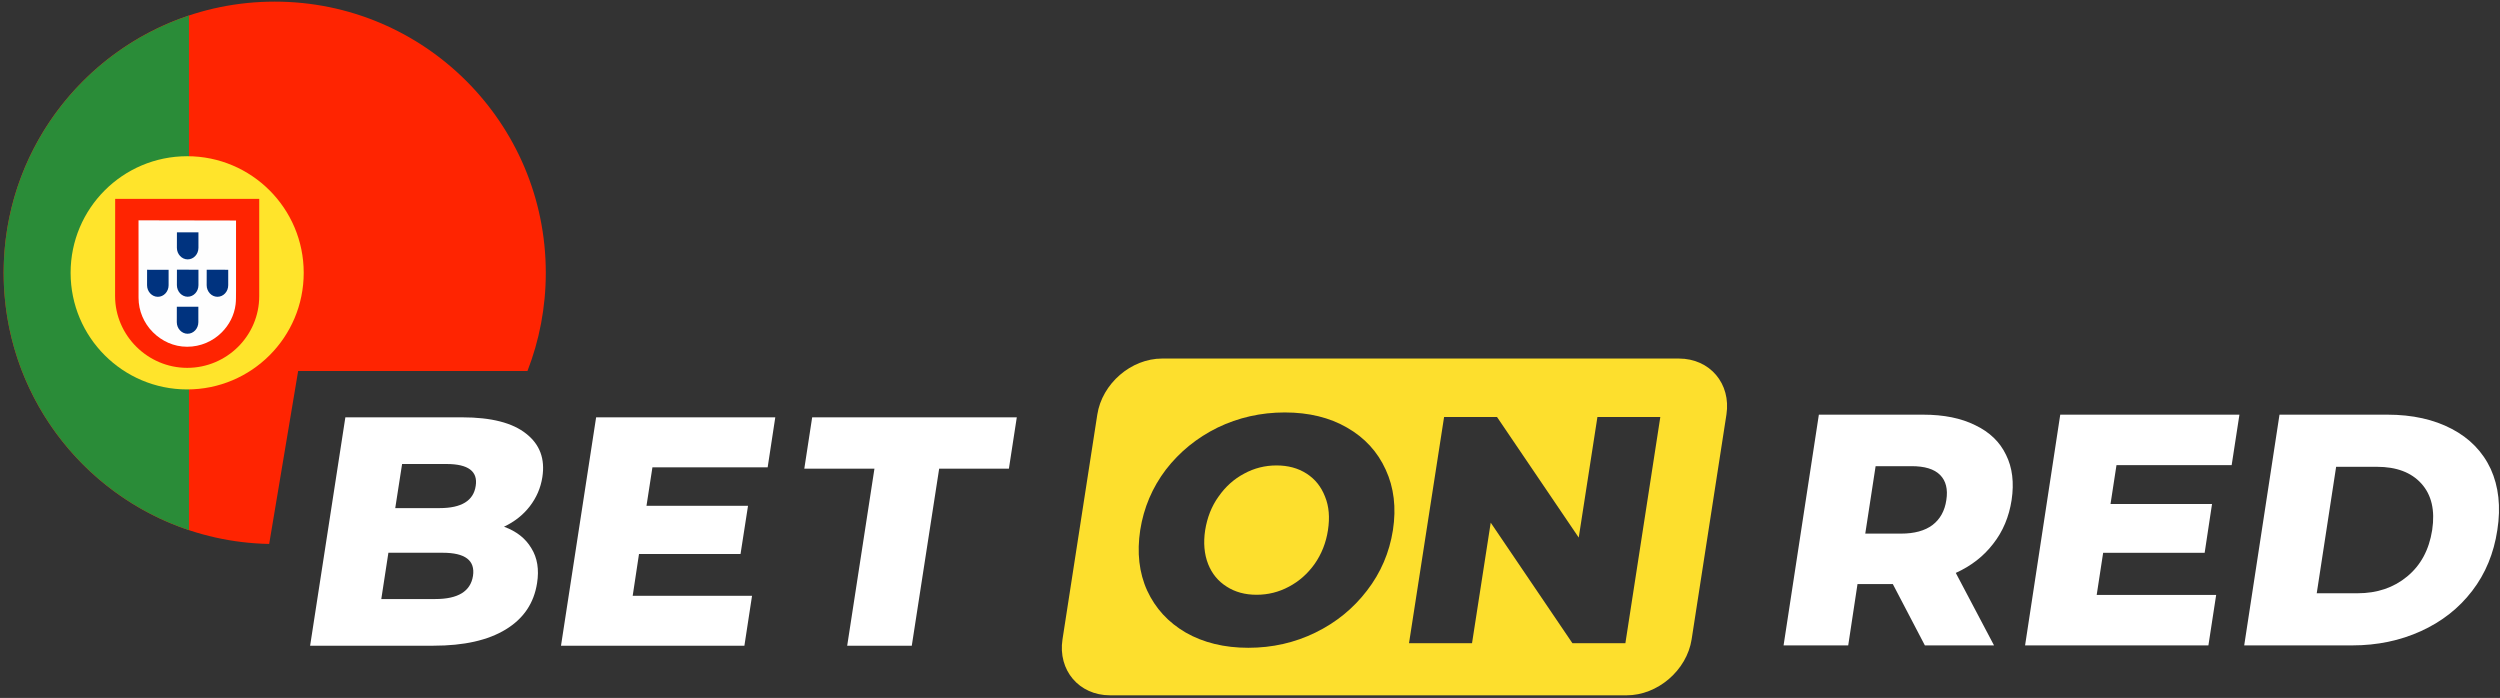
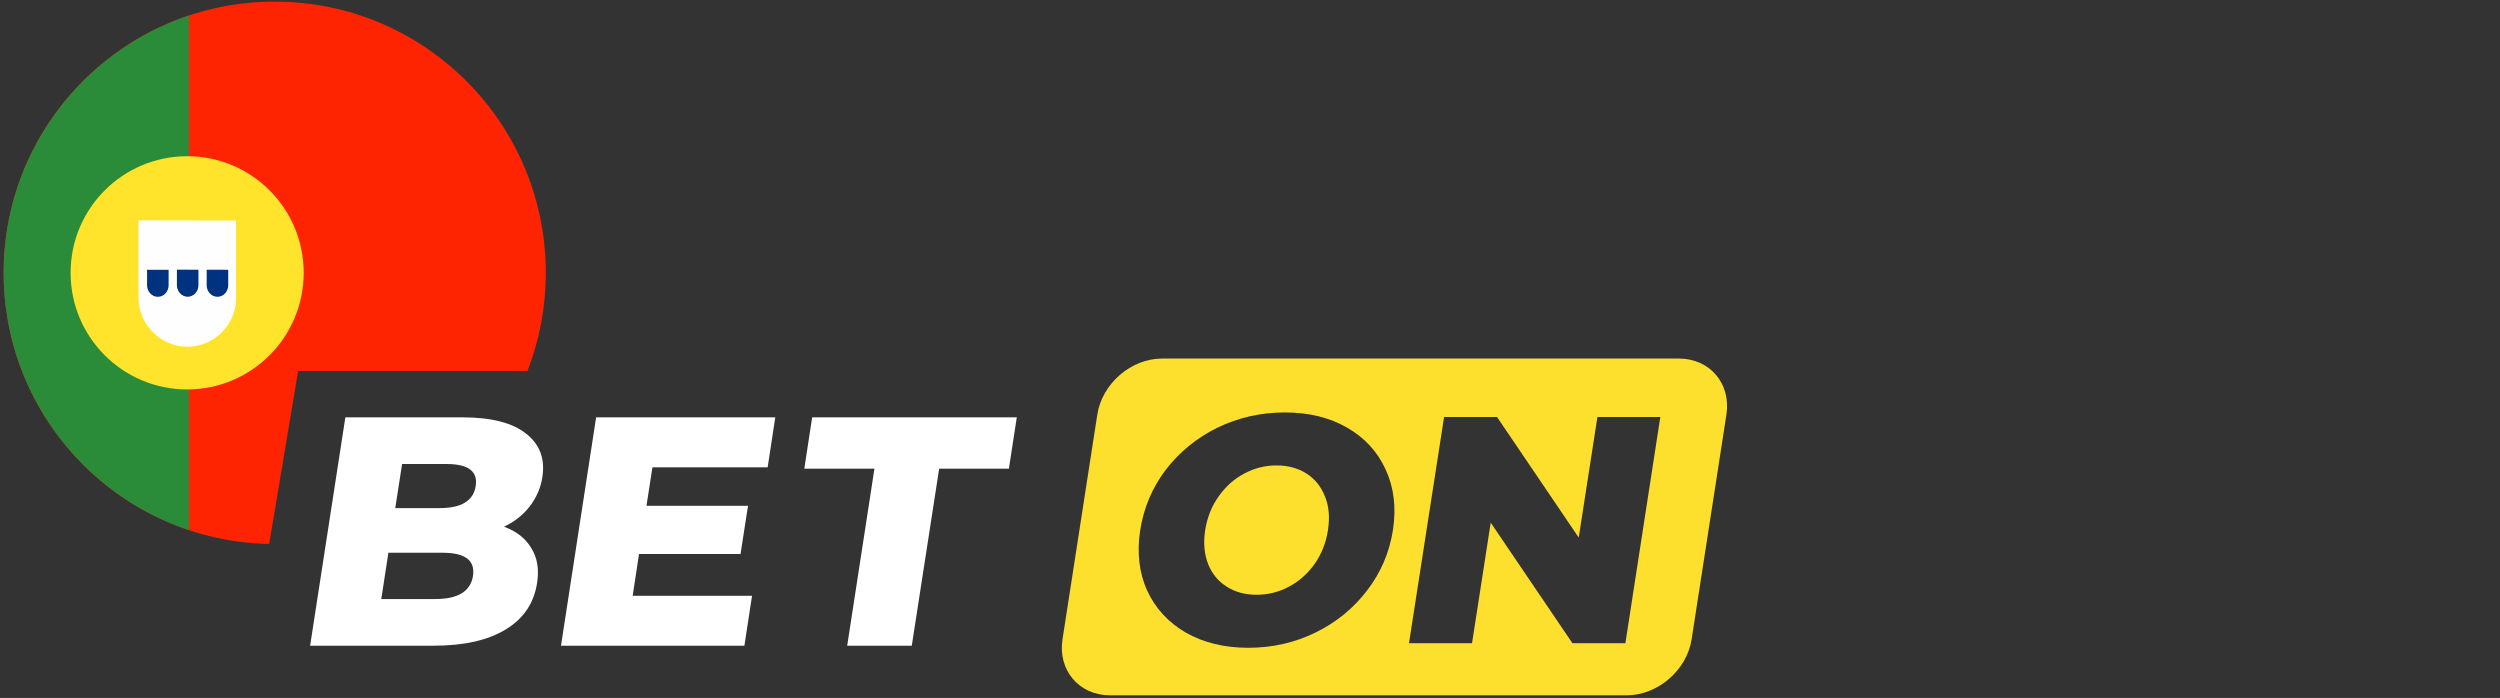
<svg xmlns="http://www.w3.org/2000/svg" width="480" height="134" viewBox="0 0 480 134" fill="none">
  <rect x="0" y="0" width="480" height="134" fill="#333333" stroke="none" />
  <path fill-rule="evenodd" clip-rule="evenodd" d="M52.745 0.313C81.489 0.313 104.792 23.626 104.792 52.382C104.792 59.03 103.545 65.385 101.275 71.23H57.245L51.682 104.439C23.428 103.872 0.698 80.786 0.698 52.382C0.698 23.626 24 0.313 52.745 0.313Z" fill="#FF2401" />
  <path fill-rule="evenodd" clip-rule="evenodd" d="M36.278 101.79C15.604 94.897 0.698 75.382 0.698 52.382C0.698 29.384 15.604 9.869 36.278 2.977V101.79Z" fill="#2A8C38" />
  <path fill-rule="evenodd" clip-rule="evenodd" d="M35.935 29.994C48.294 29.994 58.313 40.019 58.313 52.382C58.313 64.747 48.294 74.771 35.935 74.771C23.575 74.771 13.556 64.747 13.556 52.382C13.556 40.019 23.575 29.994 35.935 29.994Z" fill="#FFE42B" />
-   <path d="M22.096 56.831V56.841C22.096 60.623 23.662 64.067 26.173 66.566C28.688 69.071 32.153 70.628 35.944 70.628C39.753 70.628 43.211 69.081 45.716 66.587C48.22 64.091 49.772 60.649 49.773 56.854H49.772V38.181L22.114 38.177L22.096 56.831Z" fill="#FF2401" />
  <path d="M45.317 42.338L45.318 55.813L45.306 57.237C45.306 57.613 45.284 58.041 45.241 58.404C44.985 60.535 44.006 62.392 42.556 63.836C40.858 65.528 38.514 66.576 35.931 66.576C33.361 66.576 31.072 65.491 29.365 63.793C27.617 62.052 26.602 59.663 26.602 57.193L26.598 42.303L45.317 42.338Z" fill="#FEFEFE" />
  <path d="M28.235 54.762V54.764C28.235 55.373 28.468 55.929 28.844 56.333C29.22 56.736 29.738 56.987 30.305 56.987C30.875 56.987 31.391 56.738 31.766 56.335C32.14 55.933 32.372 55.378 32.372 54.766V51.798L28.242 51.795L28.235 54.762Z" fill="#00337F" />
  <path d="M39.68 54.759V54.762C39.68 55.371 39.914 55.926 40.29 56.33C40.666 56.733 41.184 56.984 41.75 56.984C42.321 56.984 42.837 56.736 43.212 56.333C43.586 55.93 43.818 55.375 43.818 54.763V51.796L39.688 51.792L39.68 54.759Z" fill="#00337F" />
  <path d="M33.964 54.749V54.75C33.964 55.359 34.199 55.914 34.574 56.318C34.95 56.721 35.468 56.973 36.036 56.973C36.605 56.973 37.121 56.724 37.495 56.321C37.871 55.919 38.102 55.364 38.102 54.751V51.784L33.972 51.781L33.964 54.749Z" fill="#00337F" />
-   <path d="M33.945 61.854V61.857C33.945 62.467 34.178 63.021 34.554 63.424C34.93 63.828 35.449 64.079 36.015 64.079C36.585 64.079 37.101 63.829 37.475 63.428C37.851 63.025 38.083 62.47 38.083 61.858V58.89L33.952 58.887L33.945 61.854Z" fill="#00337F" />
-   <path d="M33.963 47.578V47.58C33.963 48.19 34.198 48.745 34.573 49.147C34.949 49.551 35.467 49.802 36.033 49.802C36.602 49.802 37.12 49.554 37.495 49.151C37.869 48.748 38.101 48.193 38.101 47.581V44.614L33.97 44.61L33.963 47.578Z" fill="#00337F" />
  <path fill-rule="evenodd" clip-rule="evenodd" d="M223.125 68.841C217.162 68.841 211.599 73.661 210.681 79.603L203.999 122.757C203.086 128.681 207.17 133.501 213.132 133.501H312.321C318.281 133.501 323.875 128.681 324.792 122.757L331.474 79.603C332.387 73.661 328.304 68.841 322.342 68.841H223.125ZM227.681 121.464C231.068 123.397 235.077 124.375 239.676 124.375C244.303 124.375 248.585 123.397 252.546 121.464C256.553 119.508 259.842 116.814 262.463 113.391C265.113 109.963 266.769 106.075 267.441 101.792C268.108 97.489 267.639 93.596 266.054 90.174C264.494 86.746 262.047 84.057 258.631 82.101C255.29 80.169 251.306 79.19 246.679 79.19C242.079 79.19 237.773 80.169 233.766 82.101C229.806 84.057 226.489 86.746 223.844 90.174C221.247 93.596 219.591 97.489 218.918 101.792C218.275 106.075 218.696 109.963 220.258 113.391C221.838 116.814 224.313 119.508 227.681 121.464ZM247.497 112.629C245.543 113.683 243.466 114.195 241.261 114.195C239.06 114.195 237.154 113.683 235.521 112.629C233.889 111.605 232.702 110.161 231.959 108.299C231.215 106.395 231.022 104.213 231.391 101.792C231.788 99.346 232.626 97.194 233.965 95.337C235.299 93.427 236.931 91.961 238.886 90.931C240.816 89.878 242.894 89.365 245.097 89.365C247.298 89.365 249.229 89.878 250.861 90.931C252.471 91.961 253.658 93.427 254.401 95.337C255.167 97.194 255.343 99.346 254.969 101.792C254.599 104.213 253.734 106.395 252.394 108.299C251.06 110.161 249.428 111.605 247.497 112.629ZM312.074 123.496L318.779 80.07H306.704L303.116 103.212L287.431 80.07H277.264L270.53 123.496H282.629L286.217 100.349L301.906 123.496H312.074Z" fill="#FDDF2D" />
-   <path d="M437.664 79.616H458.393C463.182 79.616 467.303 80.537 470.752 82.352C474.178 84.148 476.686 86.739 478.224 90.049C479.737 93.387 480.187 97.294 479.491 101.752C478.819 106.237 477.206 110.144 474.652 113.46C472.095 116.798 468.817 119.36 464.818 121.18C460.824 122.994 456.429 123.916 451.641 123.916H430.888L437.664 79.616ZM363.421 112.138H356.641L354.857 123.916H342.446L349.221 79.616H369.25C373.224 79.616 376.551 80.288 379.282 81.656C381.988 82.949 383.971 84.844 385.162 87.337C386.379 89.777 386.728 92.663 386.231 96.001C385.735 99.213 384.571 102.03 382.683 104.418C380.87 106.783 378.485 108.654 375.51 109.998L382.854 123.916H369.576L363.421 112.138ZM373.698 96.001C374.019 93.933 373.622 92.339 372.506 91.197C371.36 90.049 369.553 89.504 366.993 89.504H360.118L358.131 102.453H365.01C367.565 102.453 369.576 101.902 371.038 100.807C372.506 99.687 373.4 98.071 373.698 96.001ZM425.503 114.23L424.014 123.916H388.815L395.567 79.616H429.97L428.48 89.302H406.365L405.219 96.772H424.709L423.294 106.138H403.804L402.565 114.23H425.503ZM452.658 113.906C456.406 113.906 459.581 112.834 462.164 110.695C464.795 108.528 466.385 105.565 466.981 101.752C467.549 97.967 466.858 95.005 464.894 92.837C462.959 90.698 460.129 89.626 456.354 89.626H448.537L444.813 113.906H452.658Z" fill="white" />
  <path d="M83.599 115.015C87.937 115.015 90.346 113.538 90.814 110.581C91.259 107.604 89.328 106.128 84.985 106.128H74.571L73.208 115.015H83.599ZM167.894 89.978H154.427L155.937 80.127H195.224L193.709 89.978H180.32L175.062 123.975H162.661L167.894 89.978ZM144.391 114.398L142.925 123.975H107.712L114.455 80.127H148.854L147.391 89.727H125.266L124.126 97.115H143.62L142.182 106.372H122.688L121.476 114.398H144.391ZM77.202 89.089L75.887 97.556H84.417C88.61 97.556 90.914 96.132 91.334 93.302C91.784 90.495 89.896 89.089 85.733 89.089H77.202ZM96.767 101.13C99.147 101.99 100.906 103.368 102.024 105.262C103.164 107.087 103.537 109.326 103.116 111.963C102.519 115.804 100.538 118.757 97.112 120.849C93.691 122.941 89.078 123.975 83.225 123.975H59.543L66.31 80.127H88.732C94.334 80.127 98.427 81.185 101.035 83.278C103.637 85.323 104.678 88.078 104.134 91.6C103.812 93.692 102.993 95.563 101.702 97.237C100.438 98.864 98.801 100.166 96.767 101.13Z" fill="white" />
</svg>